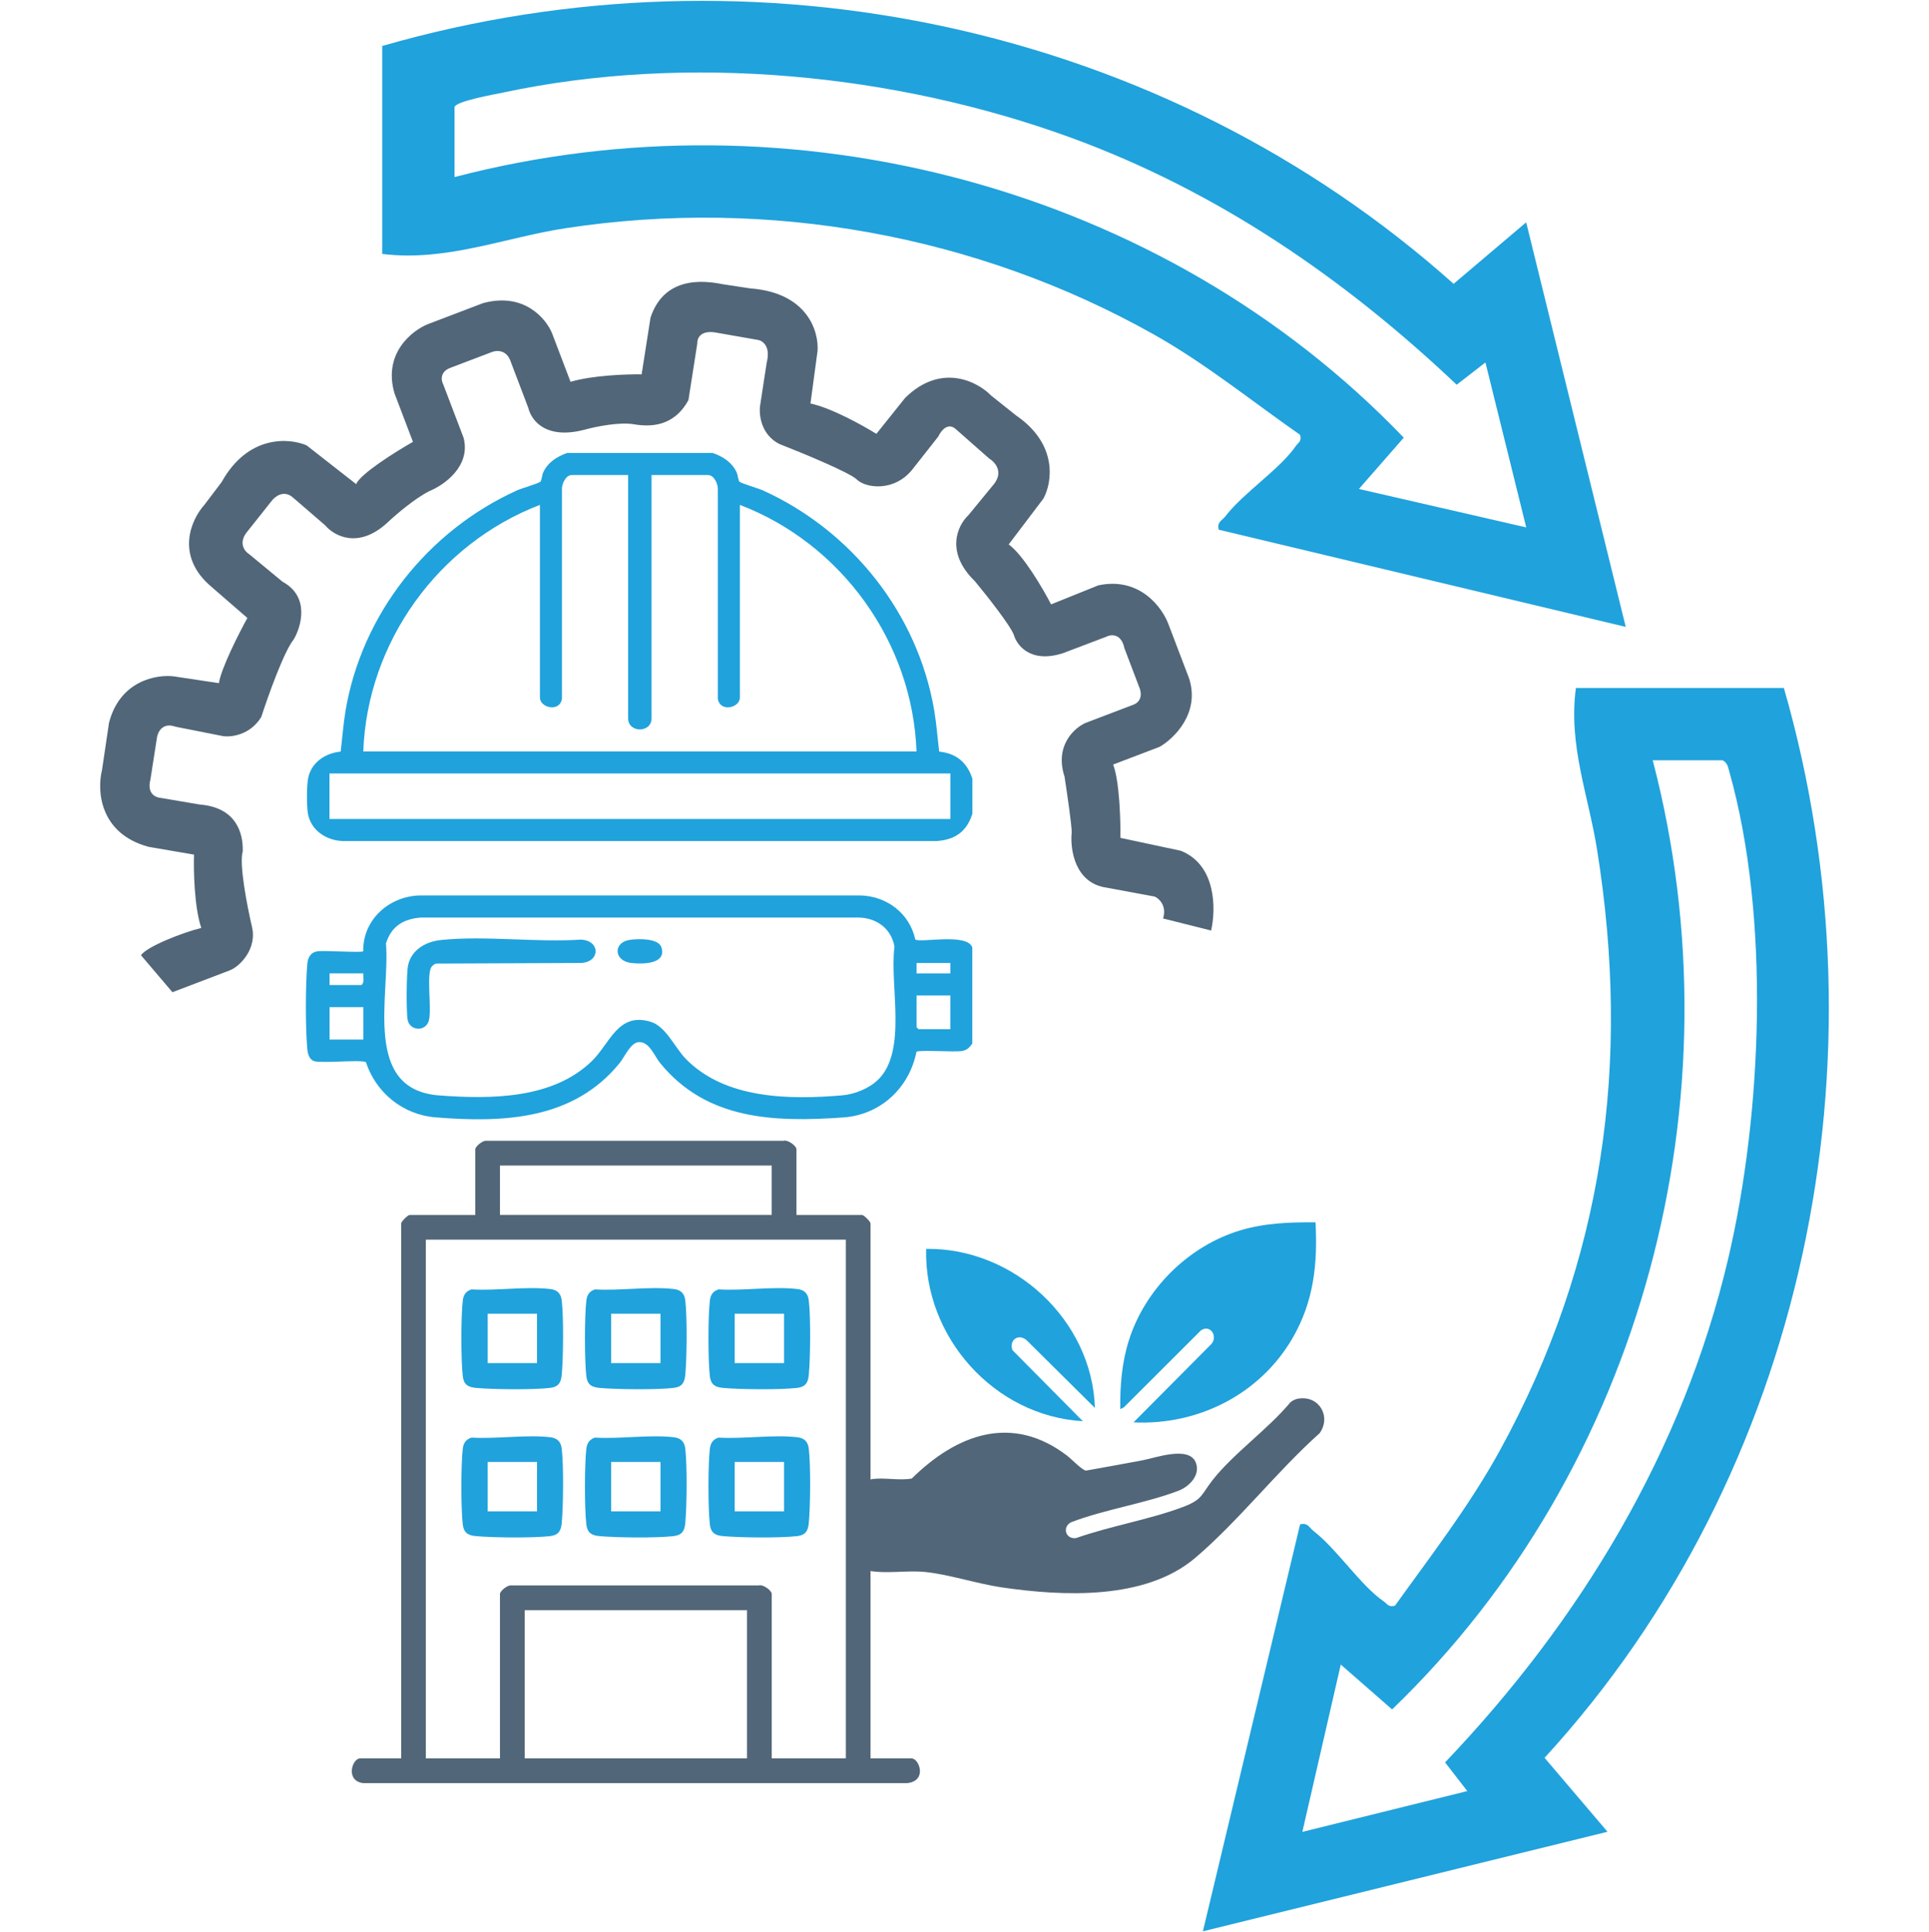
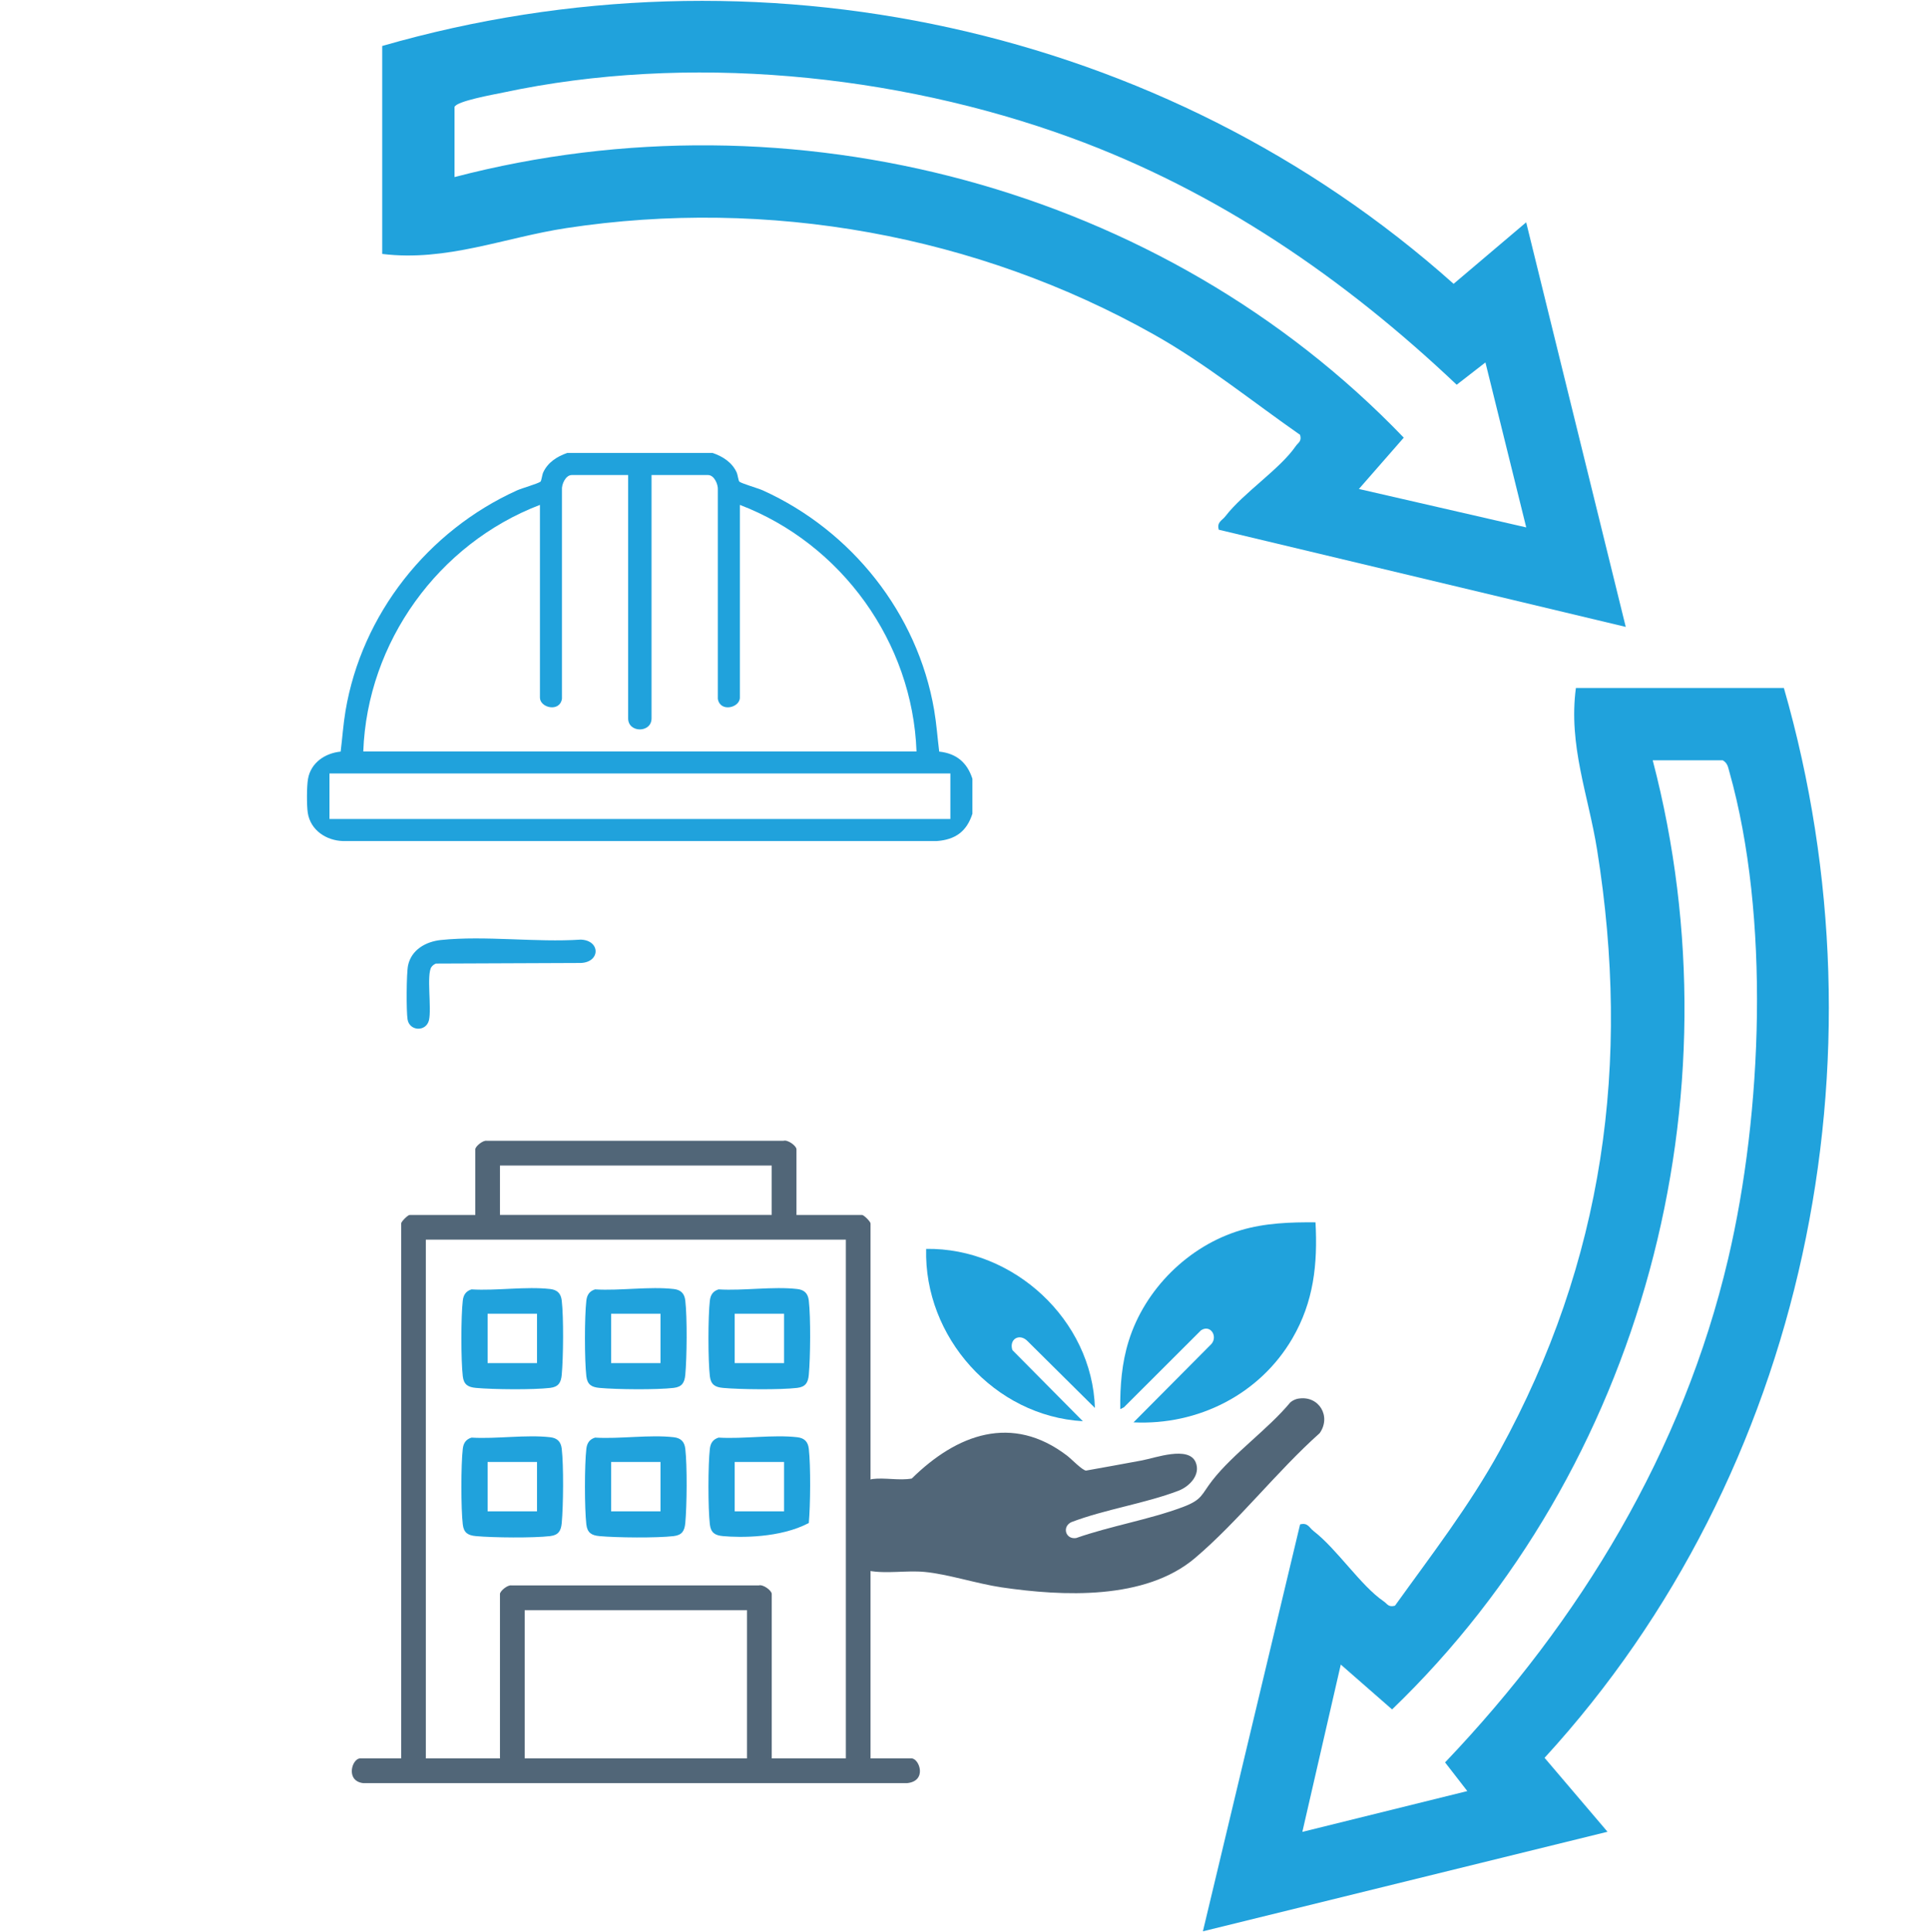
<svg xmlns="http://www.w3.org/2000/svg" width="586px" height="587px" viewBox="0 0 586 655">
  <g id="surface1">
    <path style=" stroke:none;fill-rule:nonzero;fill:rgb(12.549%,63.529%,86.275%);fill-opacity:1;" d="M 570.75 233.211 C 606.941 358.984 578.215 499.246 489.629 595.887 L 510.965 620.953 L 373.812 654.699 L 406.758 516.754 C 409.406 516.062 409.816 517.852 411.348 519.031 C 419.242 525.094 427.363 537.582 435.07 542.824 C 436.359 543.703 436.656 544.934 438.918 544.32 C 451.141 527.297 464.207 510.406 474.457 491.723 C 509.695 427.5 518.973 360.348 507.438 288.102 C 504.469 269.492 497.656 252.695 500.25 233.211 Z M 550.051 257.734 L 526.289 257.734 C 556.191 372.031 522.91 497.715 437.945 579.48 L 420.551 564.27 L 407.523 620.992 L 463.441 607.16 L 455.902 597.438 C 501.727 549.395 536.574 491.875 551.879 426.645 C 563.473 377.277 566.102 310.723 552.273 261.637 C 551.824 260.031 551.656 258.668 550.031 257.734 Z M 550.051 257.734 " />
    <path style=" stroke:none;fill-rule:nonzero;fill:rgb(12.549%,63.529%,86.275%);fill-opacity:1;" d="M 95.605 15.59 C 222.211 -20.918 360.691 8.645 458.797 96.215 L 483.395 75.367 L 517.145 212.512 L 379.188 179.57 C 378.496 176.918 380.289 176.508 381.465 174.977 C 387.566 167.047 399.926 159.02 405.262 151.258 C 406.16 149.969 407.371 149.672 406.758 147.41 C 390.332 135.953 374.766 123.277 357.219 113.406 C 297.172 79.625 226.449 66.934 158.113 77.309 C 137.059 80.5 117.5 88.77 95.621 86.082 L 95.621 15.59 Z M 120.129 36.27 L 120.129 60.027 C 234.383 30.164 360.262 63.312 441.902 148.363 L 426.691 165.758 L 483.414 178.785 L 469.582 122.867 L 459.84 130.426 C 421.688 94.277 378.629 64.75 328.957 46.625 C 269.398 24.902 198.918 18.07 136.668 31.359 C 133.477 32.031 120.766 34.27 120.129 36.27 Z M 120.129 36.27 " />
    <path style=" stroke:none;fill-rule:nonzero;fill:rgb(12.549%,63.529%,86.275%);fill-opacity:1;" d="M 207.633 153.551 C 211.066 154.727 214.223 156.742 215.773 160.16 C 216.145 160.98 216.352 163.035 216.707 163.293 C 217.715 164.004 222.902 165.461 224.656 166.242 C 254.727 179.867 277.105 207.938 282.707 240.656 C 283.508 245.359 283.844 250.062 284.422 254.785 C 290.246 255.402 293.887 258.461 295.68 263.988 L 295.68 275.855 C 293.738 281.902 289.875 284.648 283.582 285.113 L 82.371 285.113 C 76.66 284.965 71.301 281.438 70.387 275.539 C 69.996 273 70.016 266.508 70.48 263.969 C 71.469 258.5 76.285 255.309 81.531 254.785 C 82.109 250.195 82.406 245.602 83.172 241.031 C 88.68 208.164 111.098 179.926 141.297 166.242 C 143.051 165.461 148.242 164.004 149.25 163.293 C 149.602 163.035 149.809 161 150.184 160.16 C 151.75 156.742 154.887 154.746 158.32 153.551 Z M 179.02 161.035 L 159.867 161.035 C 157.777 161.035 156.379 164.227 156.547 166.074 L 156.547 236.887 C 155.801 241.551 149.082 239.949 149.082 236.477 L 149.082 171.152 C 114.645 184.328 90.547 217.719 89.203 254.73 L 276.734 254.73 C 275.406 217.699 251.293 184.309 216.855 171.152 L 216.855 236.477 C 216.855 239.949 210.137 241.57 209.387 236.887 L 209.387 166.074 C 209.539 164.211 208.156 161.035 206.066 161.035 L 186.914 161.035 L 186.914 243.531 C 186.914 248.516 178.984 248.516 178.984 243.531 L 178.984 161.035 Z M 77.742 262.195 L 77.742 277.629 L 288.211 277.629 L 288.211 262.195 Z M 77.742 262.195 " />
-     <path style=" stroke:none;fill-rule:nonzero;fill:rgb(12.549%,63.529%,86.275%);fill-opacity:1;" d="M 295.68 353.723 C 294.578 355.199 293.832 356.055 291.891 356.316 C 289.371 356.672 277.668 355.852 276.715 356.543 C 274.289 368.805 264.527 377.93 251.891 378.809 C 228.445 380.449 205.543 379.703 189.789 360.312 C 187.848 357.922 186.242 353.219 182.734 353.258 C 179.859 353.273 177.824 358.238 176.145 360.312 C 160.523 379.574 136.949 380.672 113.637 378.77 C 102.641 377.875 93.496 370.41 90.098 360.07 C 88.715 359.137 75.875 360.461 72.777 359.77 C 70.945 359.359 70.387 357.324 70.238 355.703 C 69.566 348.629 69.586 333.715 70.238 326.621 C 70.426 324.59 71.414 322.836 73.578 322.5 C 75.93 322.125 88.641 323.039 89.184 322.48 C 88.996 311.449 98.441 303.406 109.191 303.535 L 257.562 303.535 C 266.652 303.742 274.344 309.562 276.324 318.465 C 277.816 319.754 293.812 316.133 295.641 321.152 L 295.641 353.703 Z M 263.836 365.891 C 273.691 356.039 267.551 333.922 269.266 320.949 C 268.203 314.66 262.977 311 256.742 311.039 L 108.781 311.039 C 102.828 311.484 98.703 313.969 96.891 319.828 C 98.367 337.355 88.699 369.383 114.941 371.34 C 132.449 372.648 153.449 372.594 166.699 359.676 C 172.859 353.684 175.531 343.027 186.598 346.371 C 191.844 347.957 194.754 355.105 198.602 359.023 C 211.891 372.555 233.504 372.836 251.422 371.324 C 255.809 370.949 260.699 369.008 263.816 365.891 Z M 288.195 326.453 L 276.75 326.453 L 276.75 329.98 L 288.195 329.98 Z M 89.219 329.965 L 77.777 329.965 L 77.777 333.922 L 88.566 333.922 C 89.723 332.988 89.109 331.289 89.219 329.965 Z M 288.195 337.449 L 276.75 337.449 L 276.75 348.219 L 277.406 348.871 L 288.195 348.871 L 288.195 337.43 Z M 89.219 341.406 L 77.777 341.406 L 77.777 352.398 L 89.219 352.398 Z M 89.219 341.406 " />
    <path style=" stroke:none;fill-rule:nonzero;fill:rgb(12.549%,63.529%,86.275%);fill-opacity:1;" d="M 115.539 318.652 C 130.582 317.105 147.68 319.531 162.949 318.523 C 169.633 318.785 169.613 326.176 162.949 326.438 L 113.84 326.641 C 113.242 326.883 112.703 327.258 112.328 327.781 C 110.555 330.242 112.422 341.816 111.469 345.828 C 110.52 349.84 104.844 349.617 104.207 345.547 C 103.762 342.73 103.816 330 104.375 327.293 C 105.496 321.918 110.461 319.176 115.539 318.652 Z M 115.539 318.652 " />
-     <path style=" stroke:none;fill-rule:nonzero;fill:rgb(12.549%,63.529%,86.275%);fill-opacity:1;" d="M 179.355 318.633 C 182.023 318.188 189.266 317.945 190.273 321.152 C 192.105 326.941 183.688 326.848 180.121 326.453 C 174.055 325.781 173.887 319.551 179.355 318.633 Z M 179.355 318.633 " />
-     <path style=" stroke:none;fill-rule:nonzero;fill:rgb(31.765%,40%,47.059%);fill-opacity:1;" d="M 360.316 311.355 C 361.625 307.027 358.973 304.617 357.5 303.945 L 341.242 300.922 C 330.359 299.465 328.773 287.859 329.332 282.238 C 329.426 280.148 327.746 268.707 326.906 263.258 C 323.488 252.77 330.211 246.762 334 245.078 L 349.77 239.07 C 353.465 237.949 352.961 234.535 352.234 232.969 L 347.215 219.773 C 346.133 214.582 342.586 215.031 340.941 215.891 L 326.457 221.395 C 315.445 224.996 310.723 218.781 309.734 215.238 C 308.465 211.895 300.402 201.703 296.535 197.039 C 286.27 187.09 290.75 177.984 294.297 174.68 L 303.105 163.949 C 306.242 159.805 303.238 156.539 301.336 155.418 L 290.246 145.637 C 287.43 142.875 285 146.051 284.125 147.973 L 275.426 159.02 C 269.211 166.914 259.449 165.461 256.5 162.547 C 254.129 160.195 237.945 153.516 230.164 150.473 C 223.93 147.242 223.277 140.449 223.723 137.445 L 225.945 122.961 C 227.363 117.398 224.582 115.496 222.996 115.234 L 208.379 112.68 C 203.379 111.93 202.332 114.863 202.426 116.41 L 199.422 135.617 C 194.398 144.891 186.148 144.723 180.793 143.809 C 176.07 143.008 168.176 144.594 164.516 145.582 C 151.152 149.203 146.188 142.613 145.125 138.23 L 139.242 122.773 C 137.844 118.297 134.129 118.707 132.449 119.473 L 119.254 124.492 C 115.035 125.797 115.559 128.973 116.34 130.391 L 123.211 148.418 C 125.711 158.086 116.547 164.469 111.656 166.449 C 106.711 168.93 100.215 174.492 97.602 176.957 C 87.617 186.363 79.234 181.621 76.285 178.078 L 65.309 168.613 C 62.23 165.945 59.188 168.352 58.066 169.902 L 50.098 179.941 C 46.609 183.918 48.941 186.906 50.547 187.875 L 61.84 197.207 C 71.113 202.227 68.223 212.344 65.609 216.785 C 62.379 220.668 56.93 235.934 54.613 243.082 C 50.77 249.262 44.332 249.953 41.586 249.523 L 25.645 246.367 C 20.867 244.652 19.336 248.516 19.168 250.68 L 17.023 264.398 C 15.828 268.988 18.797 270.352 20.438 270.465 L 33.84 272.738 C 46.012 273.711 48.531 282.258 48.344 288.586 C 47.035 292.914 49.91 307.531 51.496 314.285 C 53.176 321.398 47.691 327.52 43.828 328.992 L 24.508 336.348 L 13.852 323.824 C 15.699 320.91 28.203 316.023 34.289 314.566 C 31.898 307.512 31.656 295.062 31.824 289.707 L 16.445 287.074 C -0.316 282.574 -1.082 267.852 0.633 261.055 L 3.004 245.043 C 6.684 230.672 19.207 228.562 25.012 229.289 L 40.262 231.586 C 41.008 226.586 47 214.77 49.91 209.488 L 37.797 198.98 C 25.234 188.434 30.91 176.043 35.316 171.172 L 41.195 163.406 C 50.117 147.336 64.117 148.418 69.996 150.977 L 86.793 164.117 C 88.137 160.664 100.176 153.121 106.039 149.781 L 99.785 133.359 C 95.809 119.828 105.684 112.062 111.113 109.879 L 129.781 102.766 C 143.668 98.961 151.191 108.012 153.207 113.016 L 159.457 129.438 C 166.867 127.219 178.609 126.824 183.555 126.898 L 186.562 107.695 C 191.676 92.109 207.43 95.695 211.387 96.402 L 220.383 97.766 C 239.812 99.223 243.641 112.379 243.191 118.93 L 240.785 136.793 C 247.82 138.246 258.609 144.258 263.125 147.074 L 272.871 134.887 C 285.094 122.867 297.414 129.344 302.043 134.105 L 310.5 140.844 C 324.871 150.695 322.648 163.742 319.758 169.004 L 307.98 184.555 C 312.832 188.004 319.59 199.539 322.352 204.879 L 338.328 198.438 C 352.496 195.398 360.168 206.09 362.219 211.82 L 369.09 229.852 C 372.992 241.629 364.105 250.305 359.16 253.16 L 343.387 259.172 C 345.551 264.844 345.926 278.113 345.852 284.031 L 366.309 288.398 C 378.461 293.215 378.234 308.426 376.594 315.441 " />
    <path style=" stroke:none;fill-rule:nonzero;fill:rgb(31.765%,40%,47.059%);fill-opacity:1;" d="M 236.023 411.859 L 258.273 411.859 C 258.891 411.859 261.148 414.121 261.148 414.734 L 261.148 596.074 L 275.016 596.074 C 277.723 596.074 280.465 603.84 273.465 604.473 L 89.203 604.473 C 83.062 603.746 85.355 596.074 88.176 596.074 L 102.043 596.074 L 102.043 414.734 C 102.043 414.121 104.301 411.859 104.918 411.859 L 127.168 411.859 L 127.168 389.613 C 127.168 388.625 129.801 386.422 131.086 386.719 L 231.617 386.719 C 233.039 386.234 236.043 388.418 236.043 389.613 L 236.043 411.859 Z M 227.645 395.102 L 135.531 395.102 L 135.531 411.844 L 227.645 411.844 Z M 252.766 420.223 L 110.406 420.223 L 110.406 596.074 L 135.531 596.074 L 135.531 540.344 C 135.531 539.355 138.16 537.152 139.449 537.449 L 223.238 537.449 C 224.656 536.965 227.66 539.148 227.66 540.344 L 227.66 596.074 L 252.785 596.074 L 252.785 420.223 Z M 219.281 545.832 L 143.91 545.832 L 143.91 596.074 L 219.281 596.074 Z M 219.281 545.832 " />
    <path style=" stroke:none;fill-rule:nonzero;fill:rgb(12.549%,63.529%,86.275%);fill-opacity:1;" d="M 125.953 437.094 C 134.316 437.598 144.375 436.031 152.551 436.965 C 154.98 437.242 156.191 438.477 156.473 440.883 C 157.145 446.633 157.012 460.184 156.473 466.043 C 156.23 468.691 155.371 470.148 152.535 470.484 C 146.805 471.156 133.234 471.027 127.371 470.484 C 124.723 470.242 123.266 469.383 122.93 466.547 C 122.297 461.133 122.297 446.297 122.93 440.883 C 123.152 438.941 124.012 437.656 125.934 437.074 Z M 148.09 445.344 L 131.348 445.344 L 131.348 462.086 L 148.09 462.086 Z M 148.09 445.344 " />
    <path style=" stroke:none;fill-rule:nonzero;fill:rgb(12.549%,63.529%,86.275%);fill-opacity:1;" d="M 167.84 437.094 C 176.203 437.598 186.262 436.031 194.438 436.965 C 196.863 437.242 198.078 438.477 198.355 440.883 C 199.027 446.633 198.898 460.184 198.355 466.043 C 198.113 468.691 197.258 470.148 194.418 470.484 C 188.688 471.156 175.117 471.027 169.258 470.484 C 166.605 470.242 165.152 469.383 164.816 466.547 C 164.18 461.133 164.18 446.297 164.816 440.883 C 165.039 438.941 165.898 437.656 167.82 437.074 Z M 189.957 445.344 L 173.215 445.344 L 173.215 462.086 L 189.957 462.086 Z M 189.957 445.344 " />
    <path style=" stroke:none;fill-rule:nonzero;fill:rgb(12.549%,63.529%,86.275%);fill-opacity:1;" d="M 209.707 437.094 C 218.066 437.598 228.129 436.031 236.305 436.965 C 238.73 437.242 239.945 438.477 240.223 440.883 C 240.895 446.633 240.766 460.184 240.223 466.043 C 239.98 468.691 239.121 470.148 236.285 470.484 C 230.555 471.156 216.984 471.027 211.125 470.484 C 208.473 470.242 207.02 469.383 206.684 466.547 C 206.047 461.133 206.047 446.297 206.684 440.883 C 206.906 438.941 207.766 437.656 209.688 437.074 Z M 231.844 445.344 L 215.102 445.344 L 215.102 462.086 L 231.844 462.086 Z M 231.844 445.344 " />
    <path style=" stroke:none;fill-rule:nonzero;fill:rgb(12.549%,63.529%,86.275%);fill-opacity:1;" d="M 125.953 487.34 C 134.316 487.844 144.375 486.273 152.551 487.207 C 154.98 487.488 156.191 488.719 156.473 491.125 C 157.145 496.875 157.012 510.426 156.473 516.285 C 156.23 518.938 155.371 520.391 152.535 520.727 C 146.805 521.398 133.234 521.27 127.371 520.727 C 124.723 520.484 123.266 519.625 122.93 516.789 C 122.297 511.379 122.297 496.539 122.93 491.125 C 123.152 489.188 124.012 487.898 125.934 487.32 Z M 148.09 495.586 L 131.348 495.586 L 131.348 512.328 L 148.09 512.328 Z M 148.09 495.586 " />
    <path style=" stroke:none;fill-rule:nonzero;fill:rgb(12.549%,63.529%,86.275%);fill-opacity:1;" d="M 167.84 487.34 C 176.203 487.844 186.262 486.273 194.438 487.207 C 196.863 487.488 198.078 488.719 198.355 491.125 C 199.027 496.875 198.898 510.426 198.355 516.285 C 198.113 518.938 197.258 520.391 194.418 520.727 C 188.688 521.398 175.117 521.27 169.258 520.727 C 166.605 520.484 165.152 519.625 164.816 516.789 C 164.18 511.379 164.18 496.539 164.816 491.125 C 165.039 489.188 165.898 487.898 167.82 487.32 Z M 189.957 495.586 L 173.215 495.586 L 173.215 512.328 L 189.957 512.328 Z M 189.957 495.586 " />
-     <path style=" stroke:none;fill-rule:nonzero;fill:rgb(12.549%,63.529%,86.275%);fill-opacity:1;" d="M 209.707 487.34 C 218.066 487.844 228.129 486.273 236.305 487.207 C 238.73 487.488 239.945 488.719 240.223 491.125 C 240.895 496.875 240.766 510.426 240.223 516.285 C 239.98 518.938 239.121 520.391 236.285 520.727 C 230.555 521.398 216.984 521.27 211.125 520.727 C 208.473 520.484 207.02 519.625 206.684 516.789 C 206.047 511.379 206.047 496.539 206.684 491.125 C 206.906 489.188 207.766 487.898 209.688 487.32 Z M 231.844 495.586 L 215.102 495.586 L 215.102 512.328 L 231.844 512.328 Z M 231.844 495.586 " />
+     <path style=" stroke:none;fill-rule:nonzero;fill:rgb(12.549%,63.529%,86.275%);fill-opacity:1;" d="M 209.707 487.34 C 218.066 487.844 228.129 486.273 236.305 487.207 C 238.73 487.488 239.945 488.719 240.223 491.125 C 240.895 496.875 240.766 510.426 240.223 516.285 C 230.555 521.398 216.984 521.27 211.125 520.727 C 208.473 520.484 207.02 519.625 206.684 516.789 C 206.047 511.379 206.047 496.539 206.684 491.125 C 206.906 489.188 207.766 487.898 209.688 487.32 Z M 231.844 495.586 L 215.102 495.586 L 215.102 512.328 L 231.844 512.328 Z M 231.844 495.586 " />
    <path style=" stroke:none;fill-rule:nonzero;fill:rgb(31.765%,40%,47.059%);fill-opacity:1;" d="M 406.16 474.125 C 413.176 472.949 417.414 480.191 413.383 485.844 C 398.918 498.742 385.777 515.762 371.125 528.176 C 354.215 542.508 326.234 541.129 305.609 538.105 C 297.227 536.871 287.223 533.57 279.383 532.859 C 273.223 532.301 266.617 533.57 260.57 532.469 L 259.766 531.234 C 260.008 522.801 258.812 513.148 259.562 504.844 C 259.711 503.129 259.84 501.633 261.801 501.375 C 265.887 500.832 270.93 501.969 275.129 501.207 C 290.395 486.164 309.098 479.184 327.781 493.461 C 329.238 494.578 332.879 498.387 334.184 498.52 C 340.512 497.398 346.84 496.242 353.168 495.066 C 357.723 494.207 368.941 490.062 371.348 495.66 C 373.16 499.918 369.258 503.93 365.523 505.348 C 354.176 509.68 340.68 511.621 329.184 516.004 C 325.992 517.574 327.262 521.922 330.844 521.383 C 342.418 517.312 355.574 515.148 366.961 510.891 C 373.738 508.355 373.215 506.691 377.059 501.785 C 384.098 492.77 395.949 484.445 403.414 475.43 C 404.145 474.758 405.227 474.273 406.176 474.105 Z M 406.16 474.125 " />
    <path style=" stroke:none;fill-rule:nonzero;fill:rgb(12.549%,63.529%,86.275%);fill-opacity:1;" d="M 411.984 414.363 C 412.746 428.566 411.367 441.312 404.145 453.707 C 393.094 472.668 372.168 483.23 350.293 482.168 L 376.258 456.039 C 379.227 453.5 376.574 448.777 373.195 450.941 L 347.027 477.074 L 345.797 477.688 C 345.703 469.887 346.316 462.047 348.652 454.602 C 354.121 437 368.957 422.293 386.652 417.031 C 394.867 414.586 403.453 414.289 411.984 414.363 Z M 411.984 414.363 " />
    <path style=" stroke:none;fill-rule:nonzero;fill:rgb(12.549%,63.529%,86.275%);fill-opacity:1;" d="M 337.207 477.277 L 314.344 454.602 C 311.637 451.84 308.035 453.949 309.23 457.664 L 333.121 481.777 C 303.105 480.039 279.234 453.258 280 423.359 C 309.66 422.93 336.293 447.473 337.207 477.297 Z M 337.207 477.277 " />
  </g>
</svg>